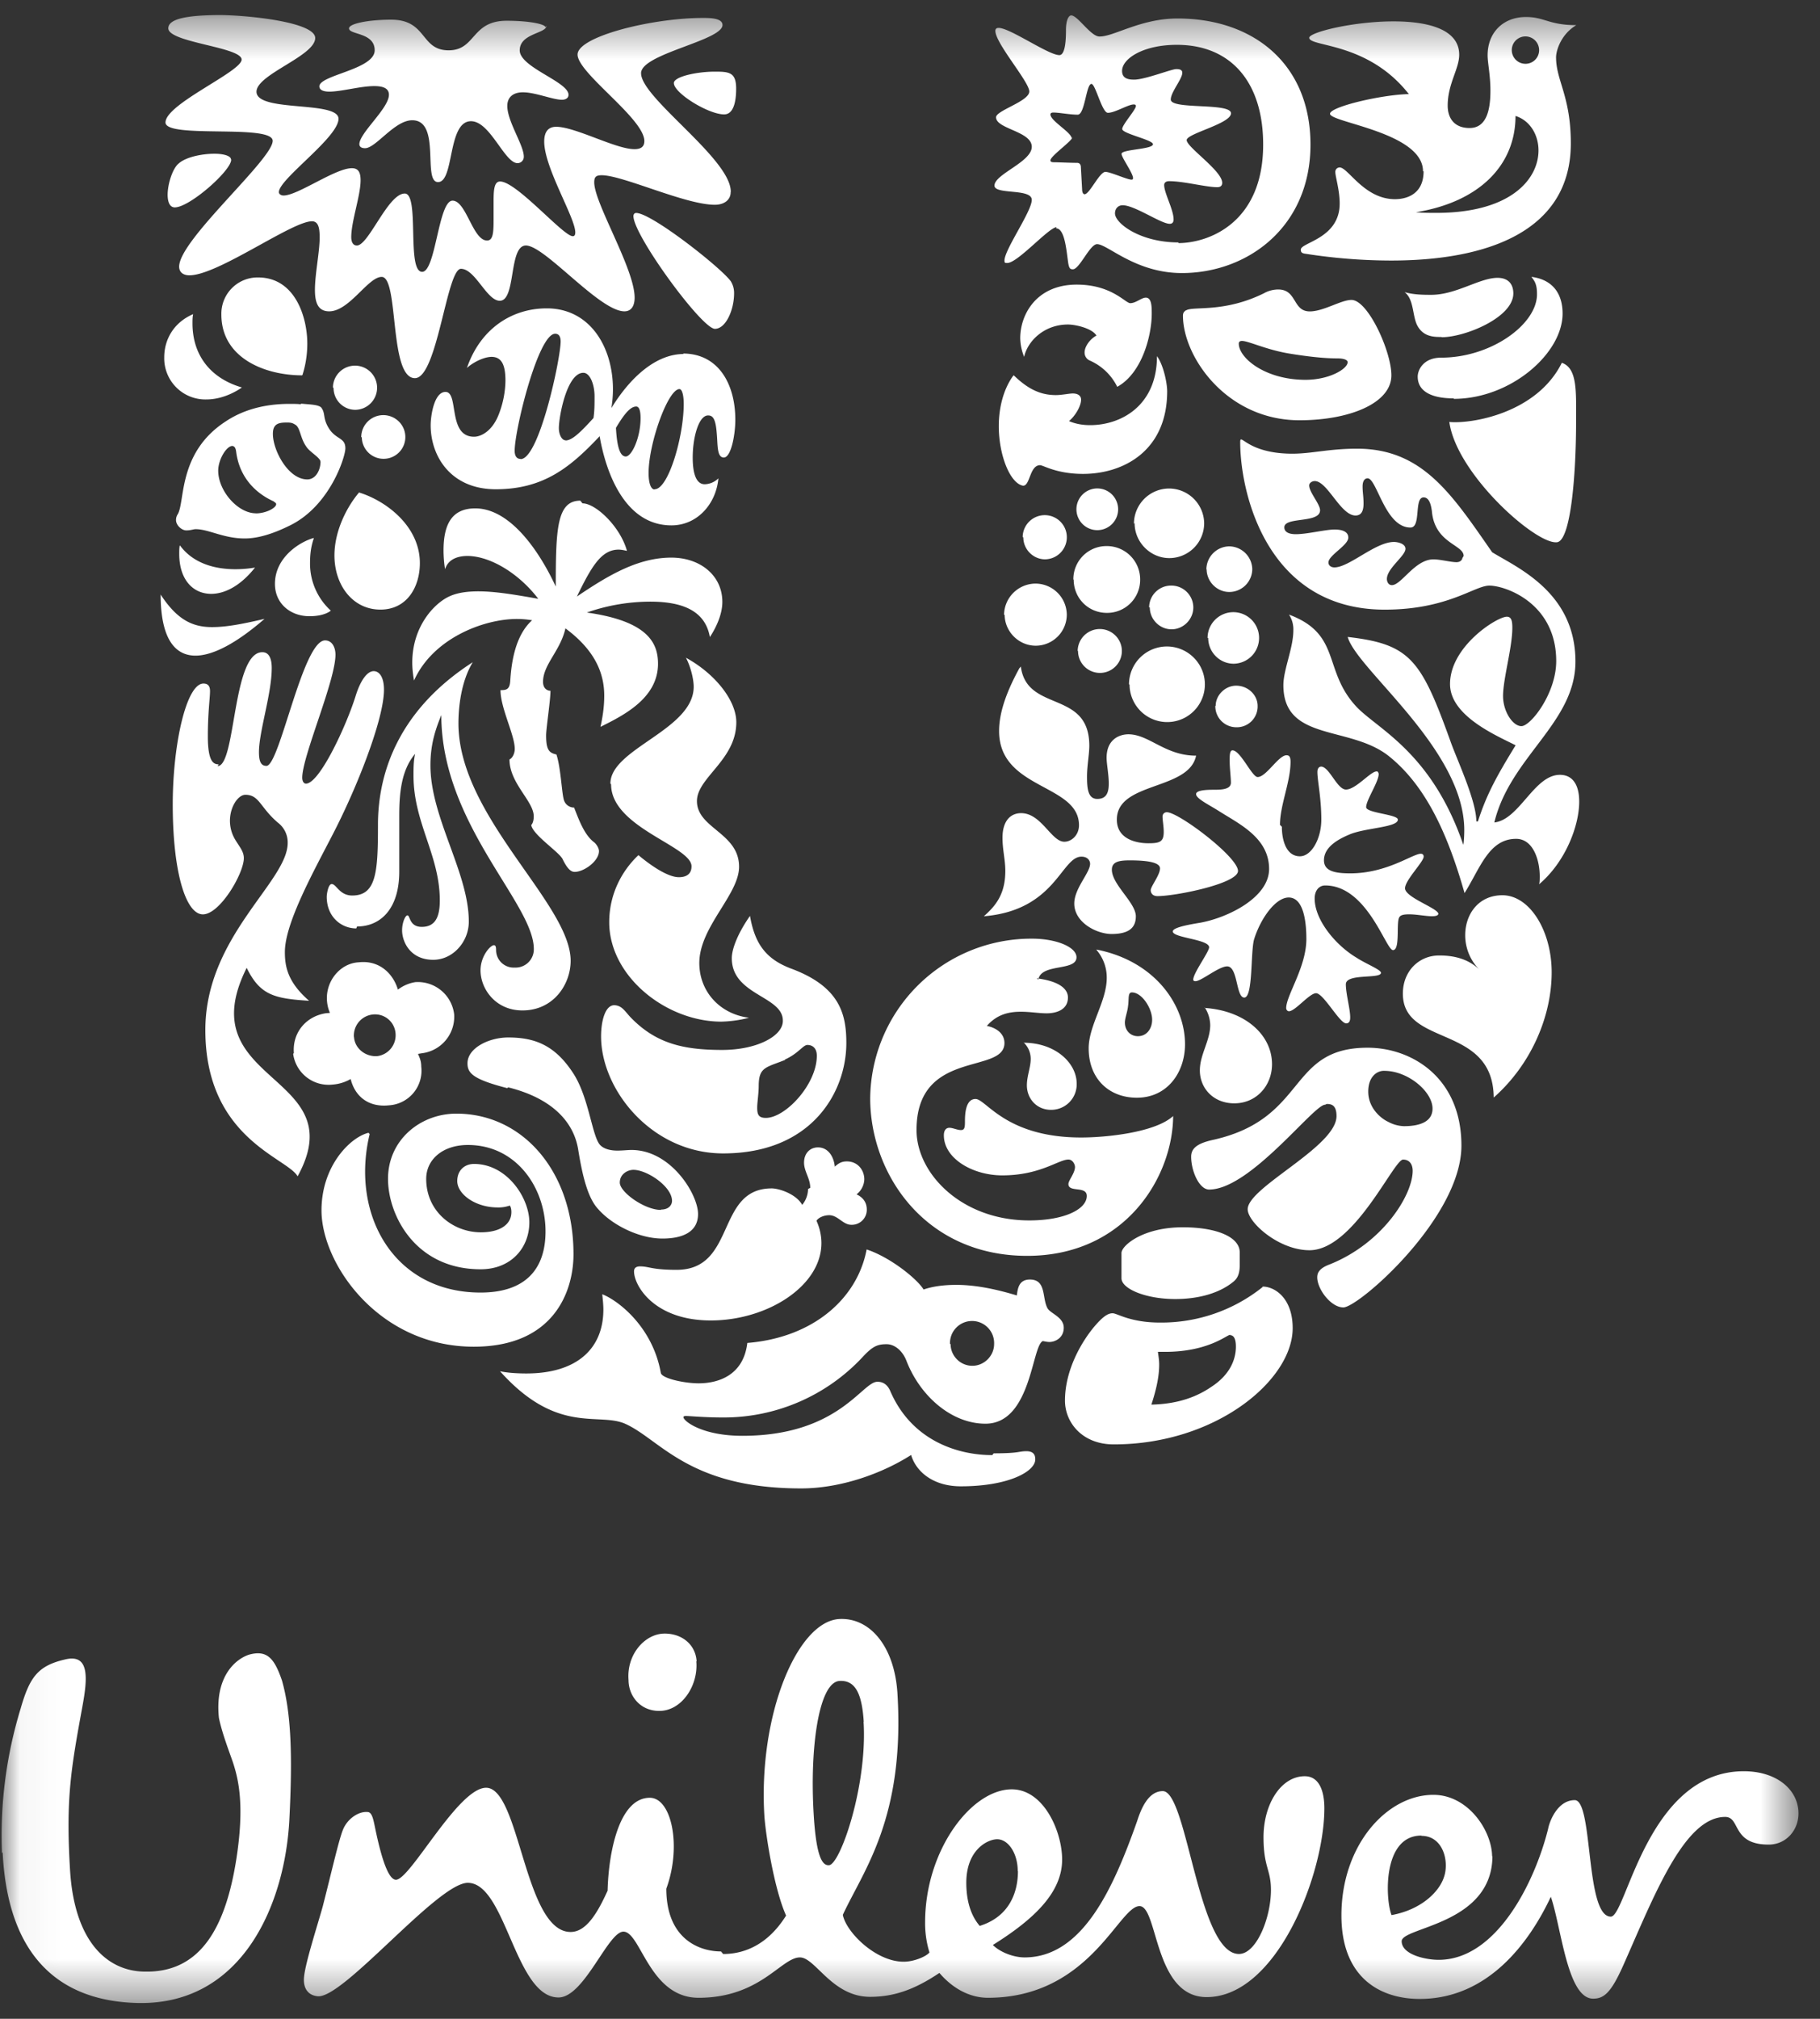
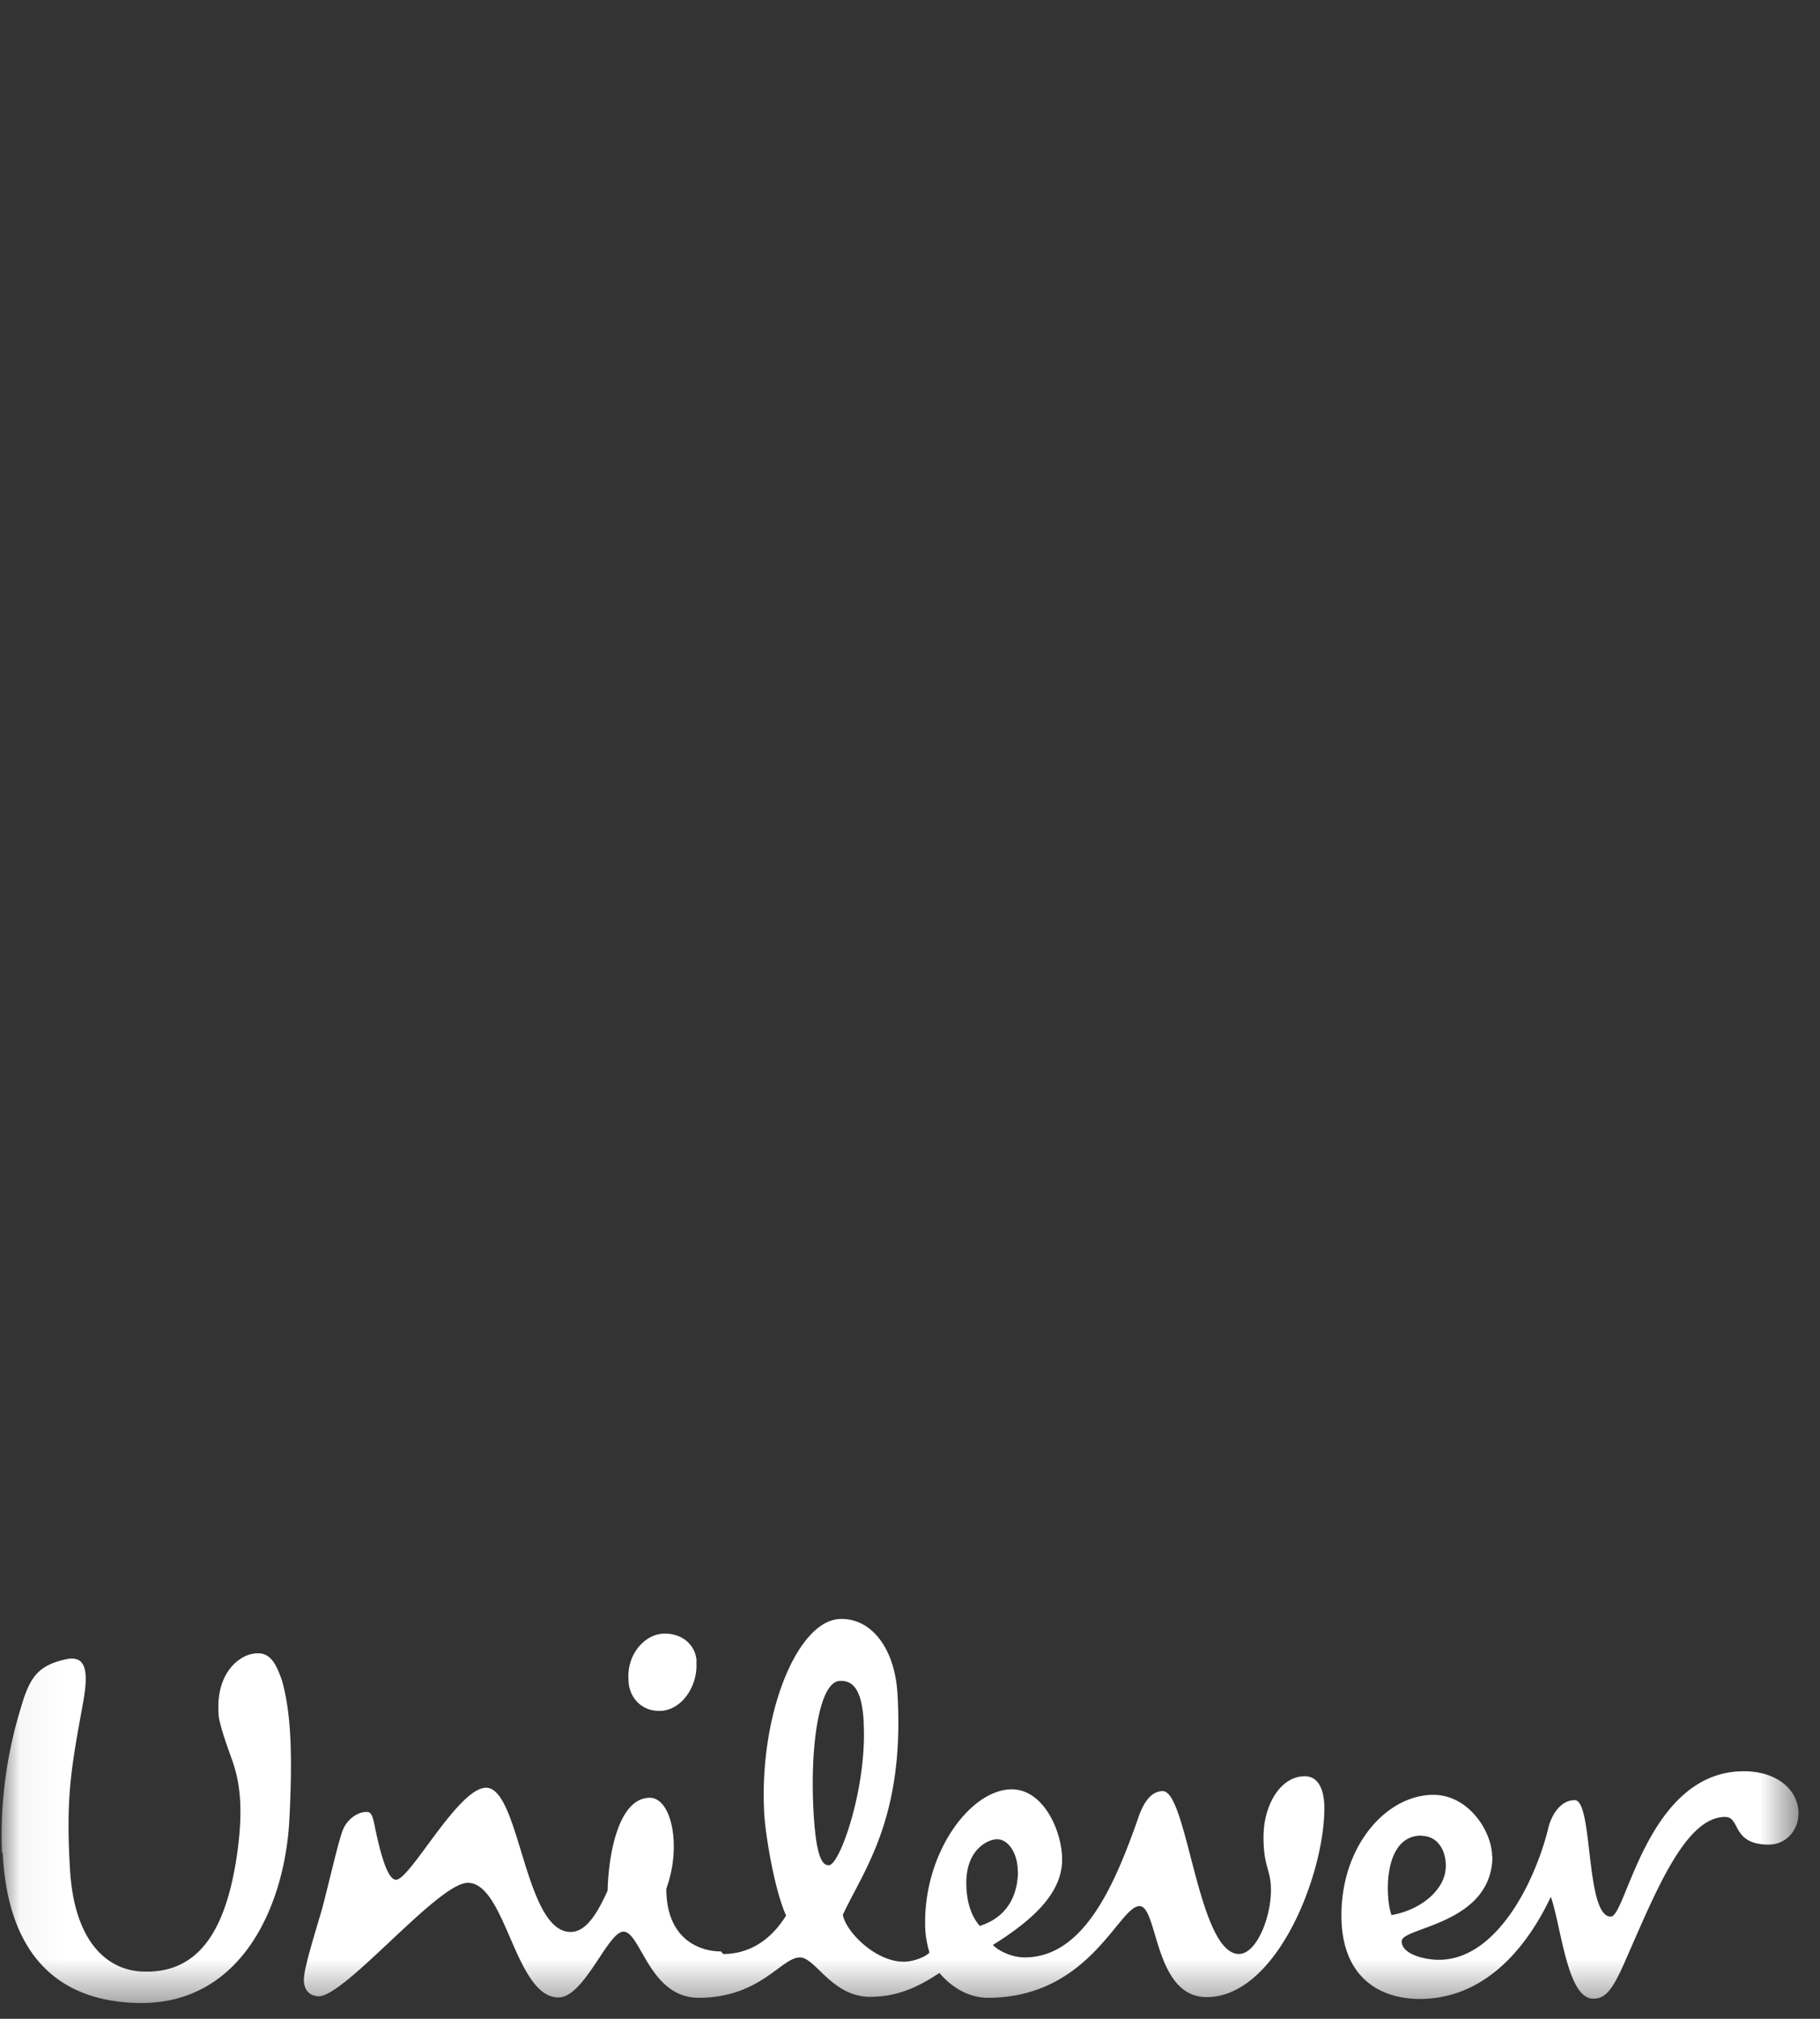
<svg xmlns="http://www.w3.org/2000/svg" width="46" height="51" viewBox="0 0 46 51" fill="none">
  <rect x="0" y="0" width="46" height="51" fill="#333333" stroke="none" />
  <mask id="a" maskUnits="userSpaceOnUse" x="0" y="0" width="46" height="51">
-     <path d="M0 0h45.422v50.232H0V0z" transform="translate(.044 .386)" fill="#fff" />
-   </mask>
+     </mask>
  <g mask="url(#a)">
    <path fill-rule="evenodd" clip-rule="evenodd" d="M15.428 19.794c0-.884 2.105-1.354 2.105-2.446 0-.181-.071-.494-.196-.732.733.4 1.273 1.077 1.273 1.63 0 .954-.995 1.397-.995 1.991 0 .691 1.065.802 1.065 1.659 0 .706-1.005 1.52-1.005 2.433 0 .705.503 1.285 1.256 1.382-.228.059-.462.092-.698.098-1.398 0-2.835-1.145-2.835-2.512 0-.674.29-1.27.738-1.694.393.329.777.557 1.021.557.227 0 .321-.11.321-.275 0-.51-2.033-.98-2.033-2.071l-.017-.02zm4.415 6.982c-.487.195-.667.179-.667.663 0 .179-.038.417-.038.539 0 .165.025.263.218.263.497 0 1.289-.848 1.289-1.57 0-.196-.112-.273-.238-.273-.11 0-.233.219-.566.367v.012h.002zm-.057-.995c0-.622-1.29-.637-1.29-1.575 0-.236.156-.636.46-1.068.124.722.417 1.095 1.037 1.33 1.23.456 1.398 1.146 1.398 1.88 0 1.24-.872 2.79-3.114 2.79-1.797 0-3.085-1.601-3.085-2.957 0-.372.098-.787.334-.787.208.007.276.173.442.337.622.627 1.3.793 2.283.793.886 0 1.535-.354 1.535-.73V25.781zm-6.942 1.688c1.105.274 1.658.87 1.77 1.574.11.682.247 1.232.51 1.507.346.393 1.024.739 1.619.739.497 0 .9-.159.9-.62 0-.496-.683-1.618-1.682-1.618-.094 0-.227.016-.36.016-.127 0-.307-.024-.417-.126-.22-.188-.29-1.224-.707-1.845-.455-.69-.958-.887-1.633-.887-.487 0-1.028.267-1.028.652 0 .244.124.401 1.005.628l.023-.02zm3.857 3.096c-.408 0-1.036-.448-1.036-.69 0-.214.196-.322.345-.322.345 0 .975.422.975.783 0 .095-.072.22-.275.22l-.009.008zm3.722-.527a.637.637 0 0 1-.148.4c-.15-.273-.582-.416-.77-.416-1.421 0-.888 2.057-2.404 2.057-.635 0-.69-.087-.926-.087-.095 0-.15.04-.15.126 0 .361.512 1.24 1.94 1.24 1.43 0 2.796-.87 2.796-1.954 0-.18-.039-.377-.125-.565.055-.086.197-.14.322-.14.22 0 .345.242.558.242a.378.378 0 0 0 .392-.385c0-.18-.095-.306-.259-.384a.498.498 0 0 0 .196-.378c0-.234-.165-.454-.44-.454-.125 0-.203.039-.306.133-.023-.25-.165-.487-.424-.487-.204 0-.353.15-.353.386 0 .219.157.4.157.635l-.056.031zm9.36-23.914c-.965 0-1.602-.483-1.602-.733 0-.126.084-.206.194-.206.305 0 .968.469 1.19.469.054 0 .097-.028.097-.111 0-.249-.238-.664-.238-.87 0-.056.042-.096.126-.096.374 0 .928.152 1.217.152.097 0 .124-.056.124-.11 0-.306-.898-.9-.898-1.08 0-.167 1.12-.413 1.12-.677 0-.277-1.522-.084-1.522-.348 0-.188.291-.518.291-.675 0-.07-.055-.094-.151-.094-.125 0-.791.267-1.067.267-.138 0-.304-.024-.304-.22 0-.314.54-.66 1.384-.66 1.366 0 2.182.943 2.182 2.52 0 1.994-1.397 2.489-2.143 2.489v-.017zm-2.696-2.625c0-.153-.538-.443-.538-.609 0-.032.031-.047.072-.047.155 0 .416.054.618.054.182 0 .213-.777.347-.777.102 0 .266.73.416.73.18 0 .51-.211.652-.211.031 0 .055.007.055.04 0 .093-.345.47-.345.58 0 .118.777.274.777.384 0 .133-.794.126-.794.244 0 .094.29.486.29.612 0 .024-.007.039-.039.039-.11 0-.533-.196-.659-.196-.149 0-.401.565-.526.565-.04 0-.063-.055-.063-.126l-.031-.557c0-.055-.024-.11-.095-.11-.164 0-.478-.015-.58-.015-.072 0-.095-.016-.095-.048 0-.11.558-.494.558-.588l-.02.036zm9.906 10.545c0-.288-.734-.316-.803-1.134-.017-.122-.055-.345-.208-.345-.25 0-.055.762-.333.762-.643 0-.848-1.244-1.083-1.244-.055 0-.127.042-.127.207 0 .151.024.249.024.429 0 .178-.047.304-.203.304-.377 0-.708-.87-1.03-.87-.07 0-.141.048-.141.11 0 .172.275.47.275.627 0 .338-.903.157-.903.432 0 .125.126.173.29.173.291 0 .746-.118.982-.118.142 0 .345.031.345.204 0 .196-.502.447-.502.628 0 .086.078.125.15.125.376 0 1.035-.643 1.507-.643.086 0 .29.04.29.173 0 .18-.47.494-.47.762 0 .07.039.156.126.156.242 0 .58-.651 1.051-.651.173 0 .44.071.581.071.11 0 .15-.071.15-.11v.007l.032-.055zM38.304 2.93c0 1.23-.897 2.169-2.517 2.432.18.016.348.016.514.016 1.894 0 2.584-.86 2.584-1.578 0-.4-.221-.76-.58-.87zm-2.338 1.396c0-.982-2.35-1.23-2.35-1.452 0-.179 1.314-.484 1.992-.497C34.57 1.052 33.091 1.19 33.091.954c0-.138 1.106-.414 2.13-.414.857 0 1.66.192 1.66.843 0 .358-.291.733-.291 1.285 0 .303.154.566.553.566.428 0 .527-.454.527-.941 0-.398-.071-.702-.071-.896 0-.582.4-.968.97-.968.468 0 .58.206 1.272.206-.374.222-.512.624-.512.817 0 .581.373.981.373 2.17 0 2.184-2.041 2.96-4.545 2.96a14.16 14.16 0 0 1-2.145-.169c-.11-.012-.134-.039-.134-.108 0-.181.982-.279.982-1.162 0-.345-.11-.678-.11-.8a.11.11 0 0 1 .11-.113c.212 0 .621.802 1.398.802.212 0 .723-.07.723-.707v.002h-.015zM16.01 5.461c0 .483 1.728 2.846 2.059 2.846.278 0 .485-.483.485-.898a.557.557 0 0 0-.083-.303c-.248-.345-2.004-1.726-2.392-1.726-.048 0-.07.04-.07.086v-.004l.001-.001zm9.612 4.02c.36.35.678.5 1.065.5.152 0 .332-.041.428-.041.124 0 .209.055.209.156 0 .157-.138.401-.305.542.164.071.345.102.533.102.786 0 1.69-.494 1.69-1.742.164.22.258.682.258.886 0 1.507-1.107 2.088-2.127 2.088-.668 0-1.006-.22-1.085-.22-.267 0-.25.526-.431.518-.322-.055-.613-.76-.613-1.506 0-.448.11-.911.353-1.256l.024-.027h.001zm2.088-1.007c-.109-.18-.525-.276-.718-.276-.61 0-1.024.429-1.107.817a1.317 1.317 0 0 1-.099-.47c0-.609.417-1.355 1.427-1.355.884 0 1.23.469 1.354.469.142 0 .284-.14.393-.14.15 0 .15.236.15.403 0 .552-.244 1.505-.872 1.85a1.402 1.402 0 0 0-.69-.662.217.217 0 0 1-.135-.207c0-.153.142-.345.306-.429h-.009zm10.262 14.142c.69 0 1.246.897 1.246 1.948 0 1.12-.527 2.337-1.465 3.163-.014-1.863-2.296-1.269-2.296-2.625 0-.578.416-.964.913-.964.442-.003.787.121 1.036.372a1.23 1.23 0 0 1-.373-.887c0-.526.334-1.007.94-1.007zM5.843 4.036c0 .275-1.05 1.203-1.425 1.203-.142 0-.181-.166-.181-.318 0-.276.126-.664.275-.787.18-.166.589-.25.911-.25.188 0 .417.04.417.152h.003zm8.824 8.612c-.594 0-.62.72-.62 2.17-.443-.953-1.176-1.975-2.035-1.975-.58 0-.802.385-.802 1.064 0 .137.014.345.04.471.072-.235.293-.333.57-.333.594.007 1.313.462 1.784 1.082-.541-.095-1.066-.188-1.509-.188-.276 0-.526.031-.733.125-.4.181-.942.778-.942 1.672 0 .143.015.29.044.456.484-1.075 1.77-1.555 2.599-1.555.166 0 .291.017.386.032-.428.385-.523 1.067-.552 1.523-.013.226-.096.243-.247.243 0 .456.36 1.13.36 1.483 0 .126-.063.236-.133.267 0 .605.613 1.052.613 1.437 0 .101-.024.18-.063.22.039.25.706.682.793.862.14.29.236.322.306.322.236 0 .613-.274.613-.525 0-.079-.071-.181-.119-.22-.258-.189-.4-.604-.51-.88a.268.268 0 0 1-.259-.196c-.054-.18-.078-.824-.188-1.145-.18-.04-.26-.11-.26-.479 0-.18.11-.887.11-1.13-.078 0-.188-.056-.188-.225 0-.44.44-.785.566-1.352.785.58.981 1.177.981 1.702 0 .275-.039.535-.095.786.583-.29 1.454-.723 1.454-1.594 0-.51-.236-1.075-1.799-1.294a4.874 4.874 0 0 1 1.603-.275c.886 0 1.397.274 1.507.895.181-.275.315-.598.315-.887 0-.675-.566-1.12-1.288-1.12-.841 0-1.587.441-2.388.983.362-.745.613-1.185 1.053-1.185.07 0 .14.016.212.031-.166-.607-.786-1.2-1.124-1.2l-.055-.068zm-1.508-1.05c.471 0 1.011-2.544 1.011-2.971 0-.117-.04-.196-.138-.196-.428 0-1.024 2.417-1.024 2.959 0 .094.03.204.15.204v.003zm3.389.761c.345 0 .733-1.327.733-2.155 0-.182-.031-.375-.11-.375-.291.008-.778 1.374-.778 2.12 0 .29.071.416.15.416l.005-.007v.001zm-2.254-1.232c.152 0 .345-.167.706-.567.027-.18.027-.345.027-.552 0-.284-.11-.59-.283-.59-.417 0-.619 1.108-.619 1.398 0 .164.077.306.164.306l.005.005zm1.896-.567c0-.234-.056-.29-.11-.29-.139 0-.291.166-.512.539.027.502.109.723.248.723.152 0 .374-.479.374-.966v-.006zm10.013 14.155c.635.081.789.304.789.484 0 .303-.278.4-.54.4-.194 0-.415-.04-.65-.04-.306 0-.607.068-.86.359.182.032.445.157.445.432 0 .8-2.222.14-2.222 2.198 0 1.099 1.138 2.283 2.85 2.283.887 0 1.453-.282 1.453-.619 0-.26-.464-.08-.464-.299 0-.095.166-.275.166-.432 0-.063-.056-.188-.166-.188-.25 0-.714.4-1.672.4-.746 0-1.476-.424-1.476-1.012 0-.126.055-.19.14-.19.088 0 .197.057.291.057.087 0 .102-.056.102-.205s0-.58.267-.58c.268 0 .761.973 2.67.973.637 0 1.87-.126 2.325-.542-.008 1.53-1.202 3.532-3.69 3.532-2.584 0-3.967-2.072-3.967-3.98a4.073 4.073 0 0 1 4.092-4.033c.612 0 1.122.212 1.122.47 0 .362-.895.143-.965.566l-.04-.034zm4.245.732a.848.848 0 0 1 .14.448c0 .393-.262.745-.262 1.145 0 .455.345.833.87.833.567 0 .954-.456.954-.988 0-.732-.666-1.352-1.702-1.422v-.016zm-4.577.887a.571.571 0 0 1 .18.416c0 .212-.097.432-.097.667 0 .338.248.62.608.62a.643.643 0 0 0 .651-.66c0-.525-.54-1.035-1.343-1.035v-.008zm1.84-2.346c1.452.282 2.24 1.373 2.24 2.393 0 .706-.443 1.35-1.217 1.35-.705 0-1.218-.479-1.218-1.248 0-.58.457-1.184.457-1.782.001-.26-.092-.51-.261-.706v-.007h-.002zm.72 1.844c0 .196.136.345.329.345.222 0 .36-.188.36-.416 0-.29-.26-.69-.511-.69-.11 0-.07.165-.098.344-.013.142-.08.307-.08.417zm-2.63-8.995c.153 1.174 1.731.58 1.731 2.003 0 .21-.058.512-.058.775 0 .303.023.568.26.568.235 0 .29-.167.29-.39 0-.222-.055-.497-.055-.649 0-.483.345-.594.55-.594.525 0 .926.54 1.712.54-.181.887-2.003.65-2.003 1.616 0 .487.48.597.8.597.291 0 .385-.04.385-.29 0-.134-.03-.291-.03-.385a.109.109 0 0 1 .031-.079.108.108 0 0 1 .079-.03c.297 0 1.797 1.13 1.797 1.483 0 .321-1.578.636-2.034.636-.14 0-.172-.096-.172-.15 0-.094.235-.384.235-.55 0-.124-.212-.203-.761-.203-.267 0-.456.031-.456.235 0 .377.606.833.606 1.178 0 .281-.166.447-.613.447-.377 0-.943-.29-.943-.77 0-.384.4-.777.4-1.004 0-.072-.055-.18-.219-.18-.511 0-.652 1.357-2.466 1.506.29-.258.542-.549.542-1.145 0-.29-.071-.526-.071-.84 0-.416.196-.62.471-.62.512 0 .762.722 1.092.722.18 0 .37-.165.37-.417 0-1.051-2.019-.893-2.019-2.378 0-.4.133-.894.51-1.584l.04-.048zm6.598 4.05c0 .343.112.745.455.745.292.002.542-.443.542-.927 0-.553-.099-.98-.099-1.202 0-.095.043-.137.099-.137.207.014.401.58.623.58.248 0 .62-.458.773-.458.04-.008.054.055.054.064 0 .203-.317.658-.317.839 0 .149.802.181.802.314 0 .204-.845.204-1.244.385-.388.164-.624.369-.624.643 0 .275.278.33.667.33.925 0 1.574-.495 1.781-.495.042 0 .072.024.072.072 0 .132-.471.595-.471.8 0 .235.856.51.842.651-.014.04-.067.055-.164.055-.152 0-.39-.048-.569-.048-.11 0-.208.009-.247.064-.098.11.027.84-.167.84-.18 0-.652-1.633-1.714-1.633-.154 0-.265.126-.265.33 0 .55.54 1.185 1.052 1.491.236.156.624.306.624.385 0 .164-.888.007-.888.29 0 .243.11.62.11.84 0 .071-.016.148-.102.148-.166 0-.573-.762-.761-.762-.167 0-.528.456-.685.456-.039 0-.07-.039-.07-.08 0-.322.51-1.036.51-1.744 0-.334-.039-1.05-.447-1.05-.33 0-.707.524-.872 1.05-.095.306-.024 1.478-.25 1.478-.213 0-.158-.788-.433-.788-.212 0-.652.374-.8.374-.033 0-.057-.009-.057-.04 0-.165.401-.7.401-.816 0-.204-.918-.236-.918-.4 0-.096.36-.166.69-.22.7-.126 1.744-.636 1.744-1.358 0-.8-.778-1.147-1.288-1.476-.267-.165-.557-.306-.557-.416 0-.11.33-.11.464-.11.202 0 .416-.015.416-.18 0-.125-.032-.37-.032-.565 0-.141.007-.25.072-.25.202 0 .493.674.635.674.219 0 .526-.55.73-.55.07 0 .102.04.102.166 0 .51-.267 1.09-.267 1.593l.048.047zm-.483 11.624a4.092 4.092 0 0 1-2.6.9c-.749 0-1.08-.234-1.19-.234-.142-.008-.29.133-.448.313-.33.385-.761 1.107-.761 1.893 0 .548.432 1.106 1.233 1.106 2.583 0 4.522-1.625 4.522-2.936 0-.754-.447-1.051-.761-1.051l.005.01zm-.72-.152c.112-.097.138-.248.138-.4v-.32c0-.4-.608-.635-1.438-.635-1.011 0-1.551.463-1.551.651v.636c0 .267.611.526 1.359.526.593 0 1.132-.149 1.492-.456v-.002zm-.112 1.37c.069 0 .153.042.153.29 0 .304-.133.703-.628 1.021-.345.235-.816.429-1.508.444.11-.338.197-.683.197-1.012 0-.11-.016-.196-.032-.321h.18c1.1 0 1.564-.432 1.65-.432l-.012.01zm-.358-15.897c0-.273.242-.51.517-.51.3 0 .543.235.543.51a.525.525 0 0 1-.543.54.53.53 0 0 1-.526-.54h.009zM6.115 9.787s-.398.304-.898.304a1.04 1.04 0 0 1-1.066-1.064c0-.429.22-.87.73-1.091-.016.081-.016.149-.016.233 0 .79.44 1.381 1.241 1.617l.009.001zm2.96 2.654c-.305.359-.622.967-.622 1.591 0 .745.457 1.368 1.162 1.368.679 0 .997-.581.997-1.175 0-.926-.844-1.57-1.535-1.783h-.002zm-1.46-2.226c-.083-.012-.193-.012-.305-.012-.455 0-1.062.082-1.601.44-1.217.786-1.026 2.026-1.217 2.348a.26.26 0 0 0-.043.15c0 .124.138.258.261.258.112 0 .181-.031.234-.031.33 0 .707.235 1.24.235.315 0 .691-.102 1.163-.338.998-.501 1.382-1.726 1.382-1.938 0-.267-.212-.22-.393-.47-.196-.29-.094-.402-.22-.566-.086-.071-.267-.071-.518-.095l.017.02v-.001zm.486 1.452c0 .193-.111.444-.334.444-.484 0-.87-.735-.87-1.15 0-.262.15-.287.36-.287.095 0 .14.012.206.055.126.068.126.345.277.551.079.134.36.283.36.385v.002zm-1.634 1.3c-.456 0-.952-.565-.952-1.077 0-.279.208-.624.357-.624.055.007.083.048.096.14.085.684.527 1.069.943 1.257.039.03.069.047.069.071 0 .101-.264.235-.513.235v-.003zM7.642 9.48c.072-.219.125-.494.125-.8 0-.663-.304-1.671-1.244-1.671a.916.916 0 0 0-.928.937c0 1.095 1.092 1.536 2.043 1.536v-.009l.004.007zM37.355 20.75c.219-.69.494-1.177.952-1.922-.456-.234-1.658-.733-1.658-1.547 0-.954 1.189-1.701 1.435-1.701.112 0 .14.097.14.277 0 .498-.235 1.298-.235 1.726 0 .387.244.761.464.761.236 0 .88-.829.88-1.643 0-1.468-1.288-1.907-1.69-1.907-.376 0-1.05.607-2.645.607-2.976 0-3.652-2.943-3.652-4.23 0-.056.008-.07.023-.07.072 0 .361.36 1.296.36.487 0 .927-.126 1.634-.126 1.656 0 2.394 1.149 3.415 2.616.621.384 2.105 1.007 2.105 2.762 0 1.548-1.65 2.406-2.05 4.064.636-.07 1.005-1.203 1.657-1.203.33 0 .488.263.488.677 0 .61-.346 1.523-1.014 2.088.016-.055.016-.125.016-.208 0-.385-.157-.94-.597-.94-.69 0-.91.746-1.303 1.37-.401-1.41-.943-2.682-1.909-3.456-.982-.788-2.67-.36-2.67-1.798 0-.386.252-.94.252-1.381a.677.677 0 0 0-.11-.4c1.32.495.856 1.381 1.672 2.292.511.58 1.916 1.136 2.734 3.525.015-.068.024-.249.024-.372 0-2.046-2.71-4.05-2.947-4.88 1.58.181 1.854.568 2.6 2.641.149.429.652 1.49.652 2.018h.04zM18.47 4.84c0-.83-2.267-2.365-2.267-2.988 0-.026 0-.04.012-.068.165-.455 2.046-.776 2.046-1.153 0-.178-.33-.178-.496-.178-1.286 0-3.167.47-3.167.925 0 .47 1.688 1.617 1.688 2.186 0 .151-.098.204-.25.204-.471.002-1.496-.565-1.979-.565-.219 0-.302.151-.302.373 0 .663.785 1.92.785 2.295 0 .04-.007.096-.063.096-.242 0-1.42-1.382-1.837-1.382-.149 0-.165.208-.165.51v.47c0 .32-.016.511-.164.511-.362.002-.526-1.007-.873-1.007-.36 0-.423 1.798-.768 1.798-.401 0-.056-1.978-.44-1.978-.424 0-.912 1.313-1.21 1.313-.11 0-.142-.11-.142-.212 0-.4.236-1.05.236-1.435 0-.197-.054-.306-.22-.306-.423 0-1.366.69-1.728.69-.054 0-.117-.03-.117-.086 0-.33 1.507-1.38 1.507-1.852 0-.465-2.073-.157-2.073-.684 0-.439 1.484-.902 1.484-1.357C7.968.551 6.218.38 5.535.38 4.702.385 4.254.48 4.254.715c0 .36 1.853.472 1.853.79 0 .306-1.924 1.121-1.924 1.589 0 .417 2.709.032 2.709.464 0 .47-2.364 2.502-2.364 3.177 0 .149.11.22.26.22.72 0 2.587-1.365 3.097-1.365.181 0 .194.219.194.415 0 .36-.119.918-.119 1.318 0 .322.078.542.36.542.511 0 .982-.87 1.327-.87.44 0 .181 2.558.84 2.558.567 0 .803-2.762 1.163-2.762.362 0 .652.807.982.807.416 0 .22-1.396.66-1.396.479 0 1.861 1.663 2.49 1.663.187 0 .258-.157.258-.345 0-.73-1.021-2.386-1.021-2.913 0-.133.04-.18.189-.18.534 0 2.112.746 2.858.746.251 0 .401-.134.401-.315l.004-.022-.001.001zm-1.438-2.74c0 .25.87.79 1.271.79.236 0 .303-.319.303-.651 0-.415-.18-.429-.54-.429-.454 0-1.035.126-1.035.29h.001zm17.95 24.951c-.188 0-.4.155-.4.526 0 .417.322.679.502.762.123.068.26.106.4.111.401 0 .723-.112.723-.444 0-.429-.62-.954-1.217-.954h-.008zm-1.492.857c-.29 0-1.892 2.143-2.93 2.143-.25 0-.454-.468-.454-.828 0-.197.125-.337.572-.431 2.38-.542 1.854-2.324 3.888-2.324 1.123 0 2.371.762 2.371 2.473 0 1.821-2.599 4.088-2.984 4.088-.314 0-.66-.462-.66-.76 0-.103.04-.228.322-.33 1.328-.534 2.09-1.742 2.09-2.363 0-.141-.064-.282-.243-.282-.236 0-1.241 2.29-2.365 2.29-.777 0-1.562-.705-1.562-1.035 0-.557 2.245-1.578 2.245-2.354 0-.29-.141-.306-.25-.306l-.04.02zM13.786.691c.001-.083-.413-.167-.98-.167-.9 0-.774.747-1.468.747C10.62 1.27 10.8.497 9.887.497c-.556 0-1.065.095-1.065.22 0 .166.648.097.648.553 0 .487-1.398.624-1.398.912 0 .095.11.133.252.133.303 0 .786-.14 1.134-.14.193 0 .372.039.372.219 0 .345-.747.965-.747 1.248 0 .078.072.102.143.102.274 0 .745-.706 1.193-.706.737 0 .252 1.562.652 1.562.416 0 .235-1.538.833-1.538.486 0 .847 1.06 1.178 1.06a.16.16 0 0 0 .157-.166c0-.29-.417-.887-.417-1.279 0-.236.164-.345.393-.345.321 0 .753.188.989.188.078 0 .165-.032.165-.126 0-.33-1.233-.69-1.233-1.122 0-.432.675-.424.675-.62l-.024.036-.001.003zm3.472 8.24c.914 0 1.327.789 1.327 1.672 0 .39-.11.955-.29.955-.179 0-.152-.318-.179-.607-.028-.374-.099-.456-.22-.456-.236 0-.388.552-.388 1.063 0 .318.055.675.303.675a.508.508 0 0 0 .346-.149c-.055.636-.525 1.188-1.187 1.188-1.217 0-1.673-1.425-1.814-2.252-.731.774-1.407 1.34-2.625 1.34-1.134 0-1.646-.83-1.646-1.618 0-.234.086-.841.375-.841.345 0 .047 1.132.722 1.132.173 0 .471-.14.636-.596a2.43 2.43 0 0 0 .157-.815c0-.373-.079-.607-.354-.607-.235.007-.517.18-.62.282.338-.988 1.13-1.507 2.018-1.507 1.091 0 1.673.973 1.673 2.047 0 .15-.015.323-.039.472.471-.77 1.123-1.366 1.829-1.366l-.024-.012zm7.856 27.784c.663 0 .622-.054.833-.054.202.002.219.125.219.208 0 .305-.678.679-1.881.679-.706 0-1.134-.375-1.257-.792-.692.445-1.746.845-2.78.845-2.835 0-3.555-1.23-4.44-1.63-.679-.306-1.719.29-3.17-1.33.193.042.455.056.664.056 1.273 0 1.948-.621 1.948-1.617 0-.125-.016-.261-.028-.384.388.149 1.272.813 1.48 1.988.03.14.597.262.955.262.5 0 1.135-.203 1.231-1.02 1.66-.134 2.78-1.115 3.016-2.362.595.196 1.27.738 1.44 1.012.227-.079.51-.117.824-.117.44 0 .934.086 1.532.267.023-.181.054-.402.33-.402.416 0 .306.456.44.715.063.141.416.227.416.502 0 .267-.229.361-.362.361-.055 0-.126-.016-.165-.024-.282.103-.29 2.088-1.452 2.088-.857 0-1.65-.697-1.995-1.584-.103-.268-.306-.424-.503-.424-.228 0-.353.048-.612.33a4.796 4.796 0 0 1-3.526 1.521c-.471 0-.841-.038-.943-.038-.054.007-.054.016-.054.031 0 .094.463.47 1.49.47 2.428 0 3.024-1.365 3.41-1.365.055 0 .219 0 .321.22.565 1.326 1.8 1.632 2.568 1.632h.017l.034-.044zM4.06 15.013c0 1.051.317 1.55.883 1.55.445-.002 1.04-.319 1.743-.929-.537.125-.952.208-1.327.208-.497 0-.885-.188-1.3-.824v-.005zm.483-1.232c-.013.071-.013.141-.013.21 0 .65.345 1.011.809 1.011.345 0 .745-.206 1.106-.664-.163.028-.329.042-.495.042-.51 0-1.059-.14-1.398-.596l-.01-.003zm3.389-.19c-.32.081-.983.47-.983 1.159 0 .496.39.817.872.817.25 0 .432-.056.541-.14a1.607 1.607 0 0 1-.526-1.203c0-.289.042-.47.098-.634h-.002zm1.382 15.026c-.455.11-1.188.829-1.188 1.96 0 1.356 1.452 3.444 3.848 3.444 2.026 0 2.521-1.397 2.521-2.338 0-2.084-1.28-3.55-2.96-3.55-.912 0-1.728.666-1.728 1.648 0 .917.69 2.284 2.34 2.284.778 0 1.232-.55 1.232-1.185 0-.62-.565-1.476-1.397-1.476-.244 0-.425.165-.425.432 0 .33.456.667 1.021.667a.847.847 0 0 0 .307-.048c.031.04.04.11.04.166 0 .321-.3.51-.77.51-.707 0-1.383-.526-1.383-1.35 0-.495.425-.856 1.053-.856 1.233 0 1.963 1.09 1.963 2.183 0 .98-.535 1.545-1.642 1.545-2.206 0-3.29-1.986-2.803-4.003l-.029-.033zM29.98 7.84c.18-.111.954.067 1.963-.43a.746.746 0 0 1 .362-.097c.483 0 .36.554.8.554.346 0 .79-.29 1.052-.29.415-.003 1.01 1.297 1.01 1.904 0 .708-1.064 1.136-2.323 1.136-1.841 0-2.945-1.603-2.945-2.642 0-.085.041-.11.08-.14v.005zm3.016 1.755c.608 0 1.065-.278 1.065-.445 0-.054-.083-.096-.262-.096-.18 0-.54-.012-1.217-.123-.582-.097-1.027-.318-1.191-.318-.056 0-.081.025-.081.068 0 .361.663.914 1.688.914h-.002zm-23.97 13.81c.581 0 1.065-.433 1.065-1.386v-1.405c0-.534.04-1.146.401-1.57-.041.18-.041.377-.041.55 0 1.192.665 2.009.665 3.154 0 .433-.125.667-.456.667-.319 0-.29-.29-.362-.29-.054 0-.135.18-.135.377 0 .29.206.745.787.745.497 0 .899-.454.899-.964 0-1.24-.97-2.623-.97-3.95 0-.58.154-.964.275-1.27 0 2.754 2.338 4.756 2.338 5.91a.46.46 0 0 1-.483.47.444.444 0 0 1-.471-.44c0-.093-.016-.125-.055-.125-.087 0-.338.275-.338.636 0 .456.369 1.012 1.06 1.012.785 0 1.218-.658 1.218-1.255 0-1.444-2.836-3.642-2.836-5.997 0-.4.063-1.051.362-1.545-1.83 1.177-2.396 2.738-2.396 4.104 0 1.194-.039 1.79-.652 1.79-.32 0-.4-.29-.517-.29-.087 0-.126.25-.126.321 0 .51.369.8.746.8l.022-.05zM8.431 9.801a.55.55 0 0 0 .549.552.558.558 0 1 0-.565-.565l.015.013h.001zm.714 1.243a.55.55 0 1 0 .936-.395.558.558 0 0 0-.951.396h.015v-.001zm14.881 22.908c0 .301.244.551.55.551.299 0 .55-.25.55-.55a.558.558 0 1 0-1.115 0h.015zm1.838-20.377c0 .306.252.555.55.555a.558.558 0 1 0-.566-.566l.017.012-.001-.001zm-.472 1.95c0 .428.354.787.786.787a.787.787 0 0 0 .785-.784.794.794 0 0 0-.792-.785.8.8 0 0 0-.794.793l.017-.01h-.002zm1.745-.884c0 .47.369.842.84.842a.834.834 0 0 0 .84-.842.842.842 0 0 0-.848-.846.836.836 0 0 0-.84.846h.008zm.07-1.798a.527.527 0 1 0 1.053 0 .527.527 0 0 0-1.053 0zm2.505-1.327zm-1.035 1.7c0 .483.4.883.878.883a.882.882 0 0 0 .88-.879.89.89 0 0 0-.887-.879.891.891 0 0 0-.888.887l.015-.011h.002zm-1.43 3.234a.554.554 0 1 0 1.096-.119.559.559 0 0 0-1.105.106l.008.012v.001zm1.814-1.107c0 .306.25.555.55.555.297 0 .55-.25.55-.553a.556.556 0 0 0-.56-.552.555.555 0 0 0-.557.552l.017-.002zm-.512 1.95a.952.952 0 1 0 1.622-.68.958.958 0 0 0-1.636.675l.016.005h-.002zm1.988-1.177c0 .358.29.651.643.651a.651.651 0 1 0-.659-.65l.016-.001zm-.04-1.74c0 .317.26.579.574.579a.583.583 0 0 0 .58-.573.59.59 0 0 0-.58-.58.587.587 0 0 0-.58.587l.006-.013zm7.713-13.11a.346.346 0 0 0 .59.245.347.347 0 0 0 0-.489.345.345 0 0 0-.59.244zm-30.8 25.36a.903.903 0 0 0 .996.773 1.07 1.07 0 0 0 .457-.14c.11.444.456.719.968.664a.876.876 0 0 0 .816-.98c0-.14-.042-.223-.082-.319l.097-.016a.93.93 0 0 0 .817-.98.924.924 0 0 0-.982-.817.985.985 0 0 0-.44.189c-.125-.417-.479-.747-.988-.69-.48.023-.857.494-.802 1.003.01.095.034.188.072.275l-.096.008c-.486.07-.856.47-.816 1.004l-.017.024v.001zm1.535-.43a.535.535 0 0 1 .68-.55.52.52 0 0 1 .372.454.532.532 0 0 1-.469.581c-.29.016-.558-.19-.58-.478l-.001-.008-.002.002zM26.69 5.768c.22 0 .261.54.306.855.024.166.055.18.122.18.166 0 .428-.635.61-.635.266 0 .972.73 2.143.73 1.672 0 3.251-1.173 3.251-3.245 0-2.01-1.413-3.186-3.361-3.186-.927 0-1.602.455-1.964.455-.219.015-.557-.533-.722-.533-.071 0-.133.133-.133.369 0 .148 0 .634-.166.634-.33 0-1.618-.957-1.618-.612 0 .315.857 1.287.857 1.531 0 .25-.84.479-.84.652 0 .297.903.352.903.745 0 .385-.943.69-.943.981 0 .236.943.063.943.36 0 .291-.69 1.257-.69 1.532 0 .063.014.063.07.063.266 0 1.052-.904 1.248-.904l-.016.028zM5.5 19.353c.466 0 .368-2.877 1.13-2.877.18 0 .238.18.238.4 0 .652-.323 1.602-.323 2.127 0 .26.066.345.19.345.334 0 .916-3.17 1.481-3.17.18 0 .263.18.263.36 0 .66-.84 2.567-.84 3.108 0 .08.032.15.095.15.345 0 1.035-1.492 1.264-2.245.125-.384.29-.596.447-.596.142 0 .26.149.26.47 0 .747-.692 2.497-1.305 3.673C7.93 22.01 7.2 23.32 7.2 24.05c0 .369.071.762.612 1.232-.879-.055-1.24-.142-1.577-.832-1.477 2.943 2.725 2.652 1.287 5.267-.26-.471-2.332-.958-2.332-3.697 0-2.363 2.081-3.744 2.081-4.725a.624.624 0 0 0-.244-.51c-.454-.385-.471-.707-.825-.707-.258 0-.58.613-.25 1.146.11.18.211.29.211.455 0 .385-.604 1.42-1.035 1.42-.433 0-.762-1.066-.762-2.777 0-1.524.345-3.054.776-3.054.126 0 .166.079.166.19 0 .18-.055.54-.055 1.145 0 .651.149.706.274.706l-.027.044zm30.937-10.84c-.192 0-.47 0-.622-.303-.12-.249-.078-.65-.314-.83.236.068.484.068.676.068.626 0 1.22-.429 1.672-.429.307 0 .4.197.4.393 0 .612-1.226 1.107-1.808 1.107l-.004-.006zm.306 1.563c1.438 0 2.751-1.146 2.751-2.155 0-.47-.222-.855-.789-.927.103.126.142.22.142.44 0 .762-1.163 1.601-2.42 1.601-.455 0-.595.314-.595.479 0 .384.369.55.91.55l.001.012zm-.112.583c.18 1.31 2.167 3.081 2.709 3.04.361 0 .495-1.715.495-3.041 0-.759.039-1.354-.36-1.493-.638 1.287-2.31 1.551-2.852 1.494h.008z" fill="#fff" />
  </g>
  <mask id="b" maskUnits="userSpaceOnUse" x="0" y="0" width="46" height="51">
    <path d="M0 0h45.422v50.232H0" transform="translate(.044 .386)" fill="#fff" />
  </mask>
  <g mask="url(#b)">
    <path fill-rule="evenodd" clip-rule="evenodd" d="M.05 46.815a10.92 10.92 0 0 1 .47-3.647c.232-.81.441-1.099 1.17-1.256.573-.11.523.494.392 1.202-.286 1.562-.419 2.314-.314 4.088.102 1.877.966 2.606 1.904 2.606 1.413.024 2.034-1.146 2.301-2.84.212-1.358.055-2.01-.079-2.426-.078-.235-.283-.753-.361-1.146-.103-.988.369-1.46.754-1.593.471-.134.651.102.84.651.236.832.267 1.923.188 3.485-.102 2.135-1.17 4.717-3.831 4.662C1.19 50.547.177 49.063.067 46.795l-.019.02H.05zm35.876-.437c.548 0 .705.643.572 1.036-.125.393-.596.834-1.327.966-.157-.393-.235-2.009.754-2.009v.007zm-10.203.888c0-.44-.235-.802-.52-.802-.236 0-.78.26-.78 1.099 0 .651.232.964.339 1.09.754-.235.966-.854.966-1.38l-.005-.007zm-8.116-5.299c-.027-.417-.364-.699-.808-.699-.494 0-.965.522-.913 1.173 0 .39.284.781.777.781.574 0 .99-.649.936-1.251l.008-.004zm4.224 1.534c-.045-.73-.22-1.06-.613-1.036-.518.032-.756 1.664-.652 3.375.067 1.12.233 1.292.388 1.279.283-.016.975-2.017.872-3.63l.005.013V43.5zm15.882 3.41c0-.658-.604-1.569-1.484-1.569-1.178 0-2.325 1.272-2.325 3.046 0 1.585.99 2.11 1.979 2.11 1.72 0 2.764-1.412 3.314-2.581.268.777.416 2.574 1.068 2.574.267 0 .448-.134.762-.84.777-1.75 1.54-3.751 2.576-3.751.393 0 .157.699 1.1.699.447 0 .753-.37.753-.786 0-.596-.542-1.067-1.382-1.067-2.443 0-2.968 3.673-3.361 3.673-.652 0-.44-2.943-.912-2.943-.416 0-.628.494-.674.73-.338 1.35-1.304 3.304-2.765 3.304-.337 0-.935-.134-.935-.47 0-.361 2.294-.417 2.294-2.16l-.008.032zm-19.435 2.452c.393 0 1.063-.126 1.59-.971-.301-.67-.515-2.028-.549-2.522-.154-2.528.82-4.898 1.886-4.969.78-.047 1.406.691 1.478 1.884.19 3.147-.857 4.458-1.381 5.589.085.439.833 1.184 1.538 1.184.26 0 .574-.133.652-.235a2.487 2.487 0 0 1-.11-.762c0-1.82 1.17-3.358 2.19-3.358.81 0 1.273 1.067 1.273 1.774 0 .831-.706 1.506-1.751 2.158.18.18.519.314.802.314 1.484 0 2.26-1.798 2.843-3.439.1-.313.282-.762.65-.762.622 0 .888 4.114 1.925 4.114.44 0 .809-.91.809-1.617 0-.518-.188-.573-.188-1.333 0-.834.44-1.54 1.043-1.54.362 0 .495.37.495.81 0 1.663-1.201 4.77-2.976 4.77-1.335 0-1.225-2.299-1.696-2.299-.526 0-1.257 2.316-3.832 2.316-.425 0-.864-.205-1.226-.628-.628.423-1.154.604-1.751.604-.965 0-1.382-.996-1.774-.996-.472 0-.998 1.02-2.561 1.02-1.248 0-1.46-1.671-1.9-1.671-.393 0-.99 1.663-1.641 1.663-1.1 0-1.327-2.896-2.293-2.896-.762 0-3.149 2.935-3.794 2.865-.258-.024-.369-.22-.345-.479.031-.362.345-1.327.471-1.782.205-.793.401-1.663.51-1.938.11-.283.4-.479.63-.455.117.007.148.226.187.407.133.643.314 1.304.526 1.304.362 0 1.57-2.324 2.278-2.324.856 0 .966 3.643 2.136 3.643.392 0 .675-.47.935-1.043.024-.966.29-2.347 1.067-2.347.55 0 .81 1.224.417 2.296 0 1.271.833 1.586 1.382 1.586" fill="#fff" />
  </g>
</svg>